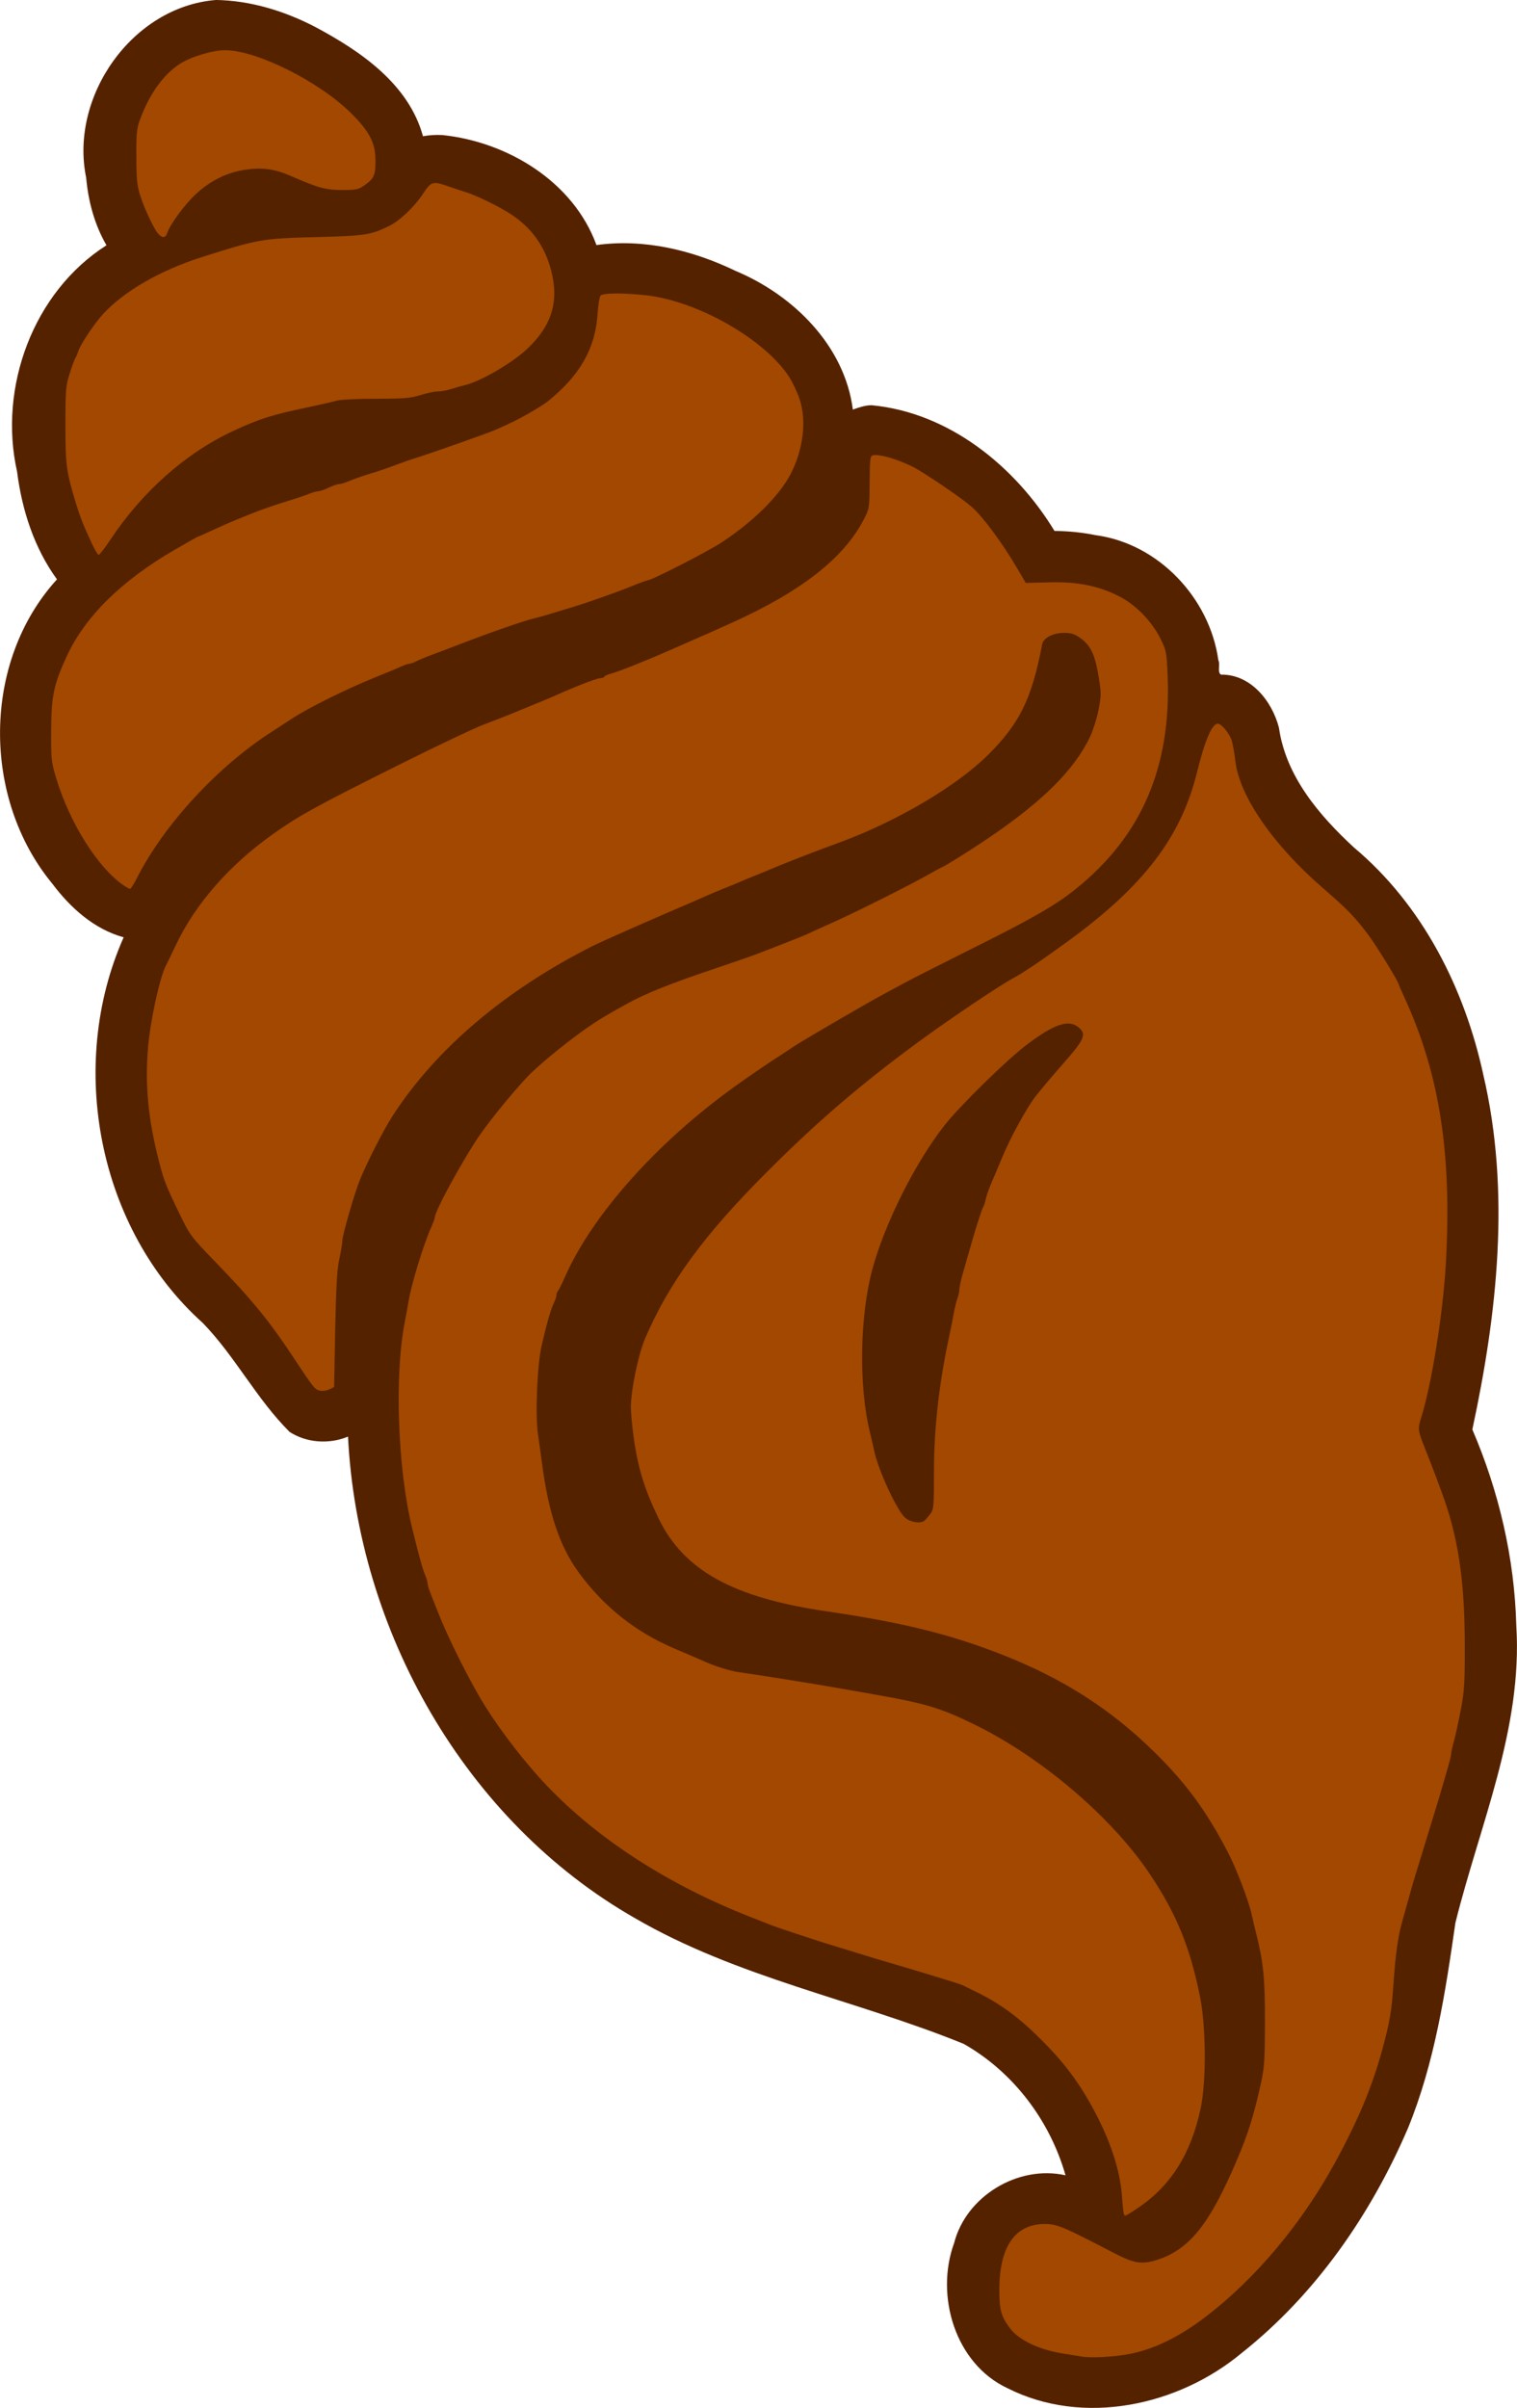
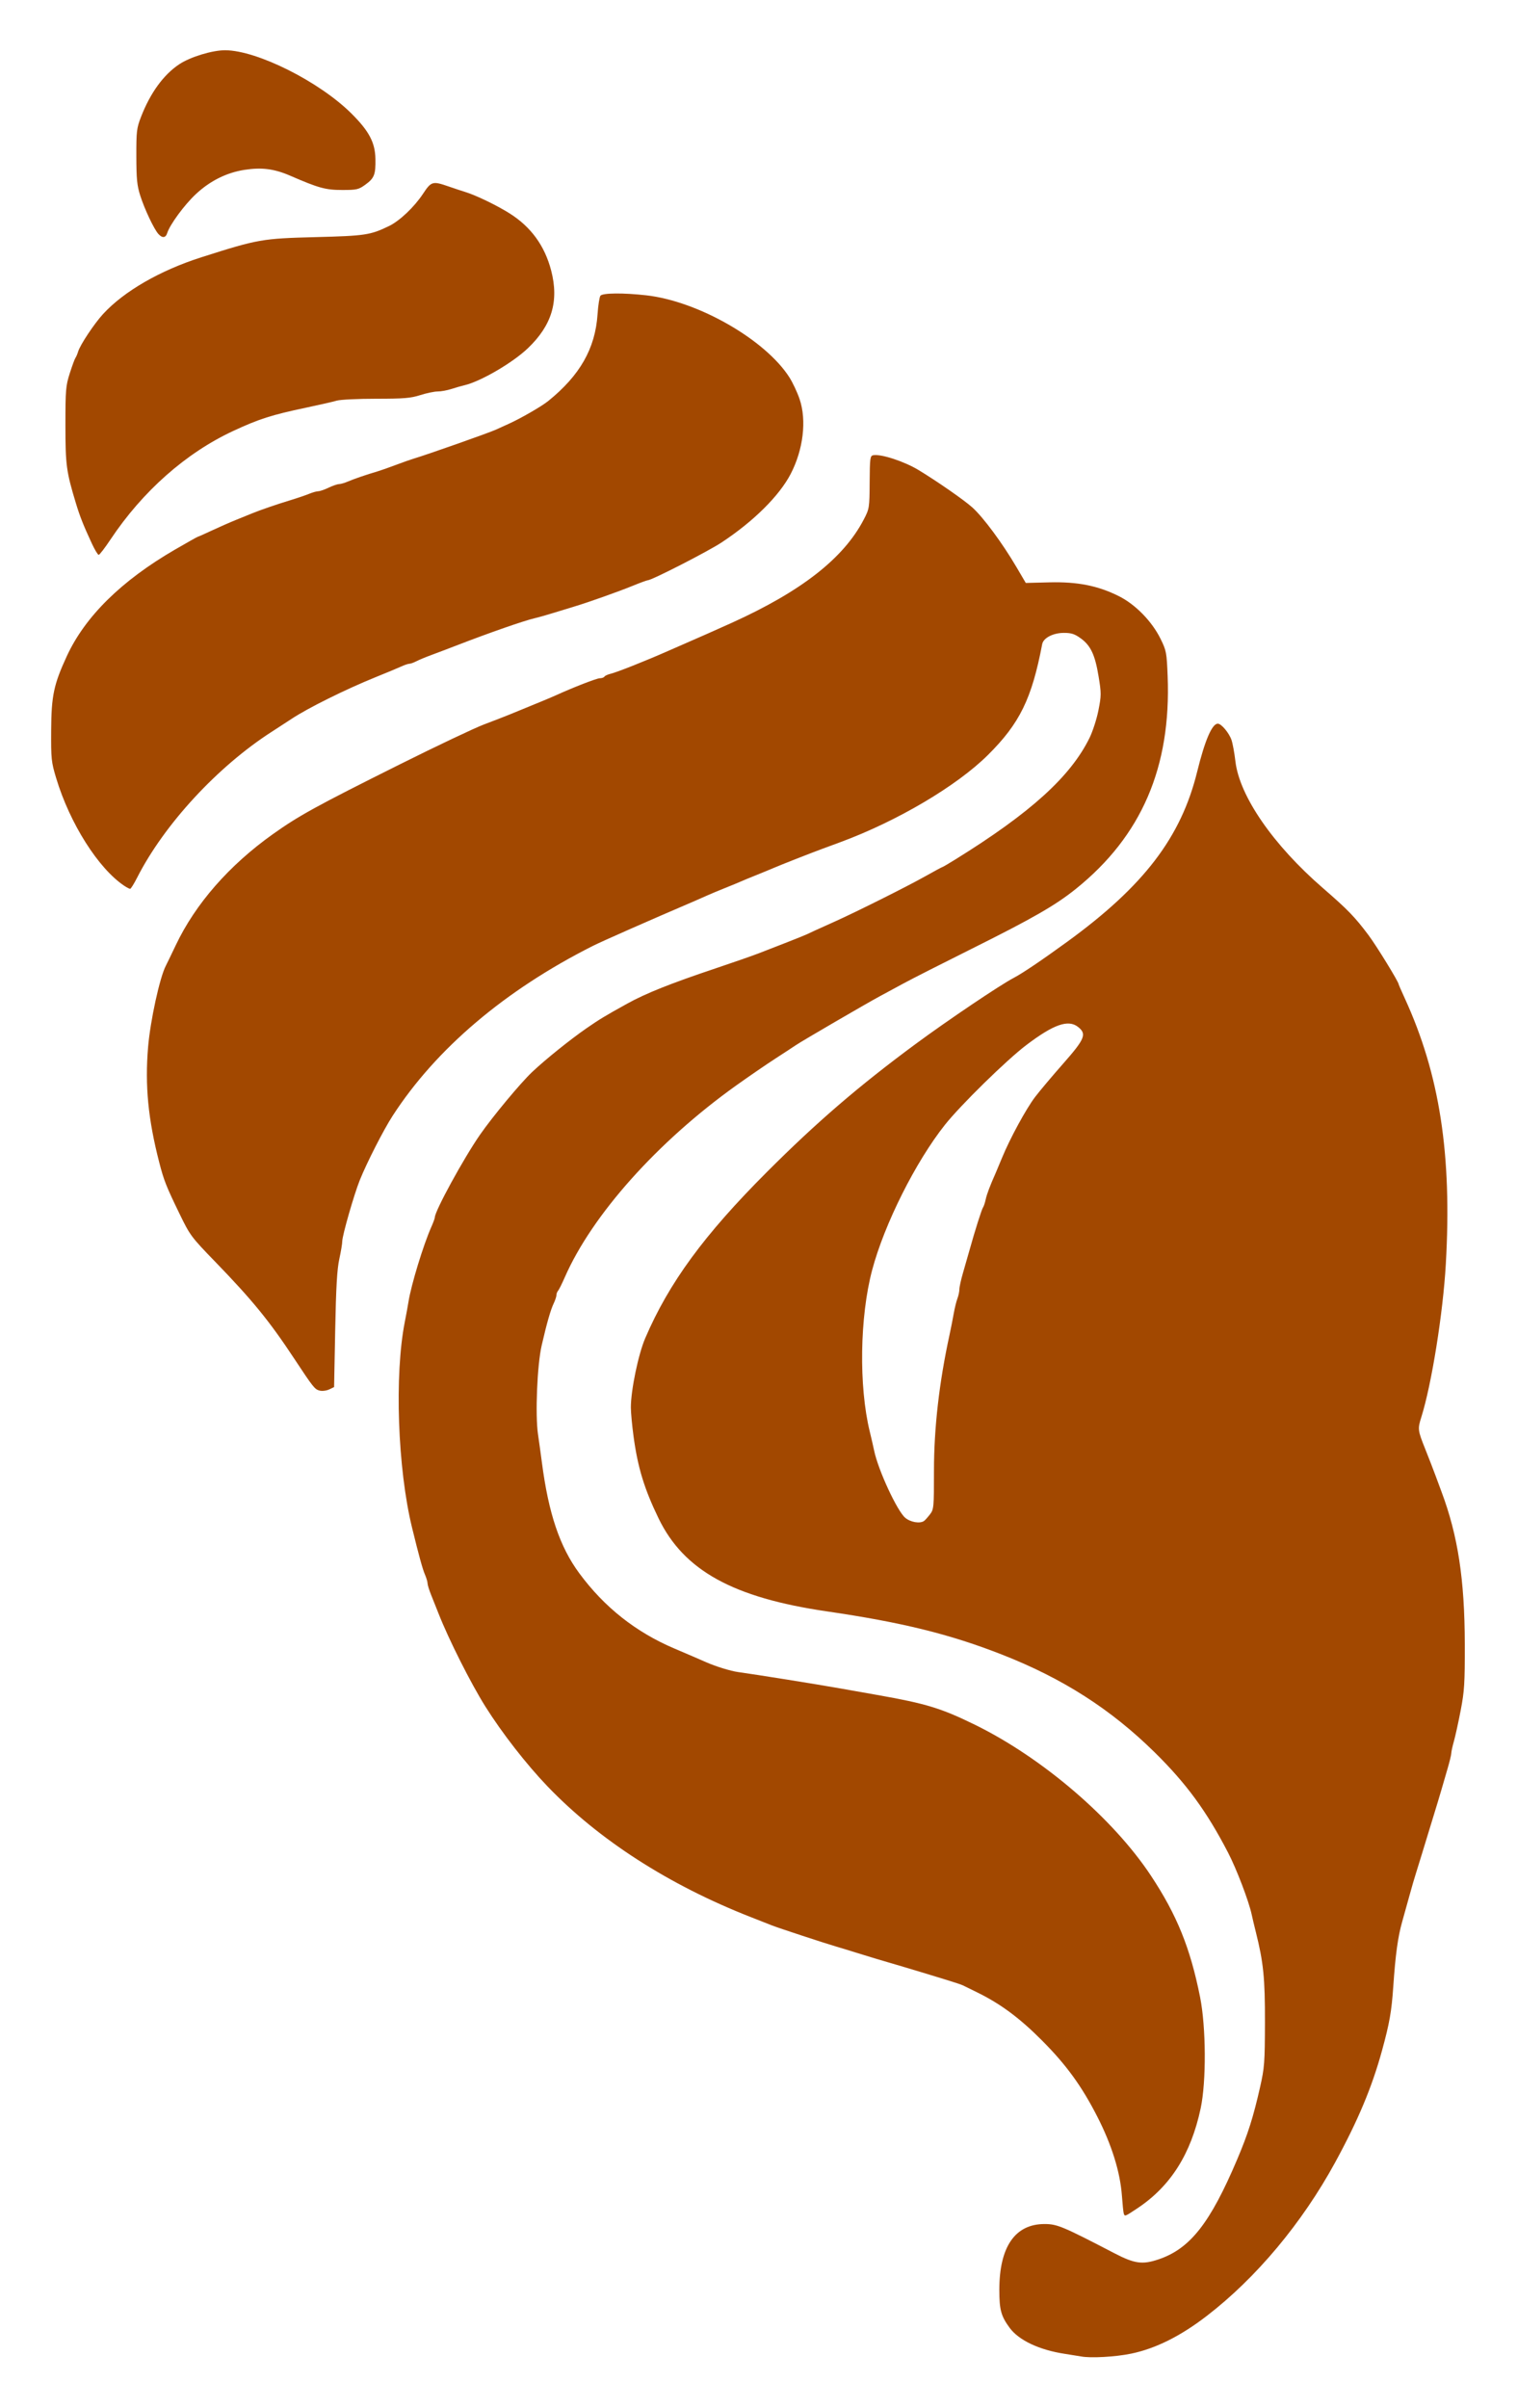
<svg xmlns="http://www.w3.org/2000/svg" width="109.87mm" height="174.38mm" version="1.1" viewBox="0 0 389.29 617.89">
  <g transform="translate(408.93 -403.42)">
    <g transform="translate(-399.81 412.31)" stroke-width=".466">
-       <path d="m46.264-8.893c-21.472 1.723-37.578 24.775-33.284 45.575 0.535 6.056 2.143 12.089 5.215 17.367-18.86 12.015-27.79 36.535-22.942 58.095 1.244 9.814 4.375 19.578 10.239 27.635-19.279 21.156-19.282 56.224-1.182 78.108 4.612 6.16 10.722 11.672 18.295 13.742-14.605 32.876-6.64 74.808 20.335 98.991 8.31 8.58 13.797 19.535 22.261 27.935 4.391 2.841 10.18 3.194 14.979 1.201 2.475 49.767 29.972 98.608 73.608 123.55 26.236 15.267 56.481 20.935 84.363 32.26 12.743 7.199 22.185 19.728 26.161 33.741-12.124-2.728-25.503 5.321-28.588 17.401-4.918 13.427 0.226 30.934 13.677 37.223 19.442 9.833 43.825 4.561 60.12-9.019 18.977-15.024 33.163-35.547 42.666-57.664 6.868-16.8 9.623-34.863 12.181-52.707 6.217-25.084 17.296-49.859 15.631-76.263-0.448-17.309-4.452-34.459-11.279-50.348 6.406-29.779 9.842-61.011 2.816-91.014-4.805-22.173-15.615-43.597-33.201-58.33-8.93-8.264-17.468-18.263-19.246-30.727-1.75-6.827-7.242-13.755-14.869-13.633-1.03-0.59-0.13-2.609-0.684-3.71-2.219-15.918-15.354-29.913-31.459-32.071-3.481-0.712-7.032-1.064-10.584-1.084-10.111-16.616-27.09-30.393-46.949-32.266-1.649-0.007-3.415 0.62-4.805 1.121-2.11-16.442-15.33-29.423-30.11-35.594-11-5.31-23.46-8.33-35.69-6.628-5.92-16.267-22.81-26.475-39.5-28.226-1.676-0.088-3.366-0.002-5.018 0.302-3.673-13.394-15.971-21.807-27.57-28-7.891-4.12-16.653-6.824-25.598-6.969z" fill="#520" />
      <path d="m268.29 595.79c-0.384-0.075-2.271-0.377-4.192-0.672-6.535-1-11.772-3.473-14.118-6.666-2.209-3.007-2.652-4.63-2.652-9.725 0-11.073 4.035-16.935 11.645-16.915 3.202 8e-3 4.618 0.602 17.904 7.505 5.17 2.687 7.17 2.962 11.321 1.56 8.08-2.729 13.221-9.262 20.158-25.616 2.786-6.569 4.142-10.85 5.901-18.632 1.115-4.934 1.213-6.24 1.238-16.536 0.028-11.379-0.381-15.414-2.358-23.29-0.386-1.537-0.858-3.529-1.05-4.425-0.73-3.416-3.867-11.64-6.041-15.837-5.516-10.653-10.725-17.771-18.874-25.788-11.253-11.072-23.544-18.94-39.146-25.058-13.359-5.239-25.679-8.279-44.951-11.095-24.1-3.521-36.719-10.494-43.198-23.871-3.671-7.58-5.338-13.046-6.421-21.055-0.379-2.799-0.688-6.127-0.688-7.395 0-4.437 1.91-13.642 3.693-17.794 6.11-14.23 15.082-26.481 31.23-42.642 12.742-12.752 23.555-22.057 38.209-32.879 8.205-6.059 21.687-15.14 25.154-16.942 2.183-1.135 7.248-4.556 13.76-9.294 19.59-14.254 29.148-26.768 33.281-43.575 1.983-8.062 3.824-12.344 5.307-12.344 0.899 0 2.896 2.384 3.511 4.192 0.305 0.897 0.755 3.354 0.999 5.46 1.034 8.929 9.683 21.462 22.442 32.521 6.413 5.558 8.201 7.404 11.723 12.101 2.041 2.723 7.728 11.986 7.728 12.588 0 0.098 0.7 1.706 1.557 3.573 8.981 19.587 12.155 40.129 10.548 68.261-0.721 12.615-3.652 30.9-6.3 39.305-0.941 2.986-0.899 3.329 0.998 8.079 0.923 2.311 2.102 5.356 2.621 6.765 0.519 1.409 1.218 3.296 1.554 4.192 4.236 11.297 5.961 22.55 5.998 39.128 0.022 10.059-0.102 12.075-1.049 17.002-0.591 3.074-1.377 6.656-1.746 7.96-0.369 1.304-0.672 2.683-0.672 3.066 0 0.383-0.425 2.146-0.944 3.918-0.519 1.772-1.245 4.271-1.613 5.552-0.368 1.281-1.414 4.74-2.324 7.686-0.91 2.946-2.095 6.824-2.632 8.617-0.538 1.793-1.25 4.099-1.583 5.124-0.333 1.025-1.065 3.54-1.627 5.59-0.562 2.05-1.407 5.089-1.879 6.754-1.101 3.889-1.72 8.395-2.282 16.6-0.441 6.449-0.966 9.43-2.897 16.472-2.573 9.381-6.148 17.916-12.001 28.647-8.506 15.597-20.29 29.686-32.999 39.456-6.751 5.19-13.1 8.352-19.392 9.659-4.011 0.833-10.424 1.19-12.852 0.714zm-40.28-214.39c0.265-0.188 0.946-0.947 1.514-1.686 0.991-1.29 1.032-1.738 1.032-11.25 0-10.89 1.339-22.611 3.962-34.686 0.362-1.665 0.86-4.181 1.107-5.59 0.247-1.409 0.675-3.152 0.951-3.873 0.276-0.721 0.501-1.786 0.501-2.367 0-0.581 0.426-2.506 0.947-4.278 0.521-1.772 1.267-4.375 1.658-5.785 1.36-4.899 3.128-10.484 3.467-10.947 0.187-0.256 0.491-1.169 0.675-2.028 0.292-1.363 1.105-3.516 2.577-6.822 0.228-0.512 0.953-2.248 1.612-3.856 2.017-4.928 6.2-12.623 8.502-15.639 1.202-1.575 4.447-5.429 7.211-8.564 5.585-6.335 6.095-7.598 3.797-9.405-2.51-1.974-6.271-0.652-13.282 4.667-5.067 3.845-16.872 15.413-20.87 20.453-7.527 9.487-15.541 25.471-18.674 37.247-3.193 12.002-3.459 29.846-0.619 41.474 0.407 1.665 0.913 3.866 1.125 4.891 1.026 4.96 5.895 15.478 7.977 17.23 1.362 1.146 3.785 1.554 4.828 0.813zm51.247 177.71c-0.099-0.32-0.31-2.364-0.468-4.542-0.443-6.091-2.604-13.045-6.303-20.287-4.019-7.868-7.946-13.279-14.209-19.573-5.704-5.733-10.602-9.373-16.542-12.294-1.665-0.819-3.342-1.644-3.727-1.833-0.384-0.189-2.271-0.821-4.192-1.403-1.921-0.582-4.751-1.448-6.288-1.923-1.537-0.475-3.948-1.197-5.357-1.604-4.154-1.199-8.901-2.623-11.645-3.494-1.409-0.447-3.715-1.151-5.124-1.564-3.038-0.89-14.897-4.792-16.41-5.399-0.582-0.233-3.049-1.205-5.483-2.159-20.99-8.228-38.986-19.81-52.171-33.574-5.418-5.656-11.61-13.615-15.898-20.432-3.729-5.929-9.41-17.208-12.023-23.867-0.528-1.345-1.379-3.48-1.891-4.744-0.512-1.264-0.932-2.62-0.932-3.012 0-0.392-0.299-1.401-0.664-2.243-0.602-1.385-1.538-4.786-3.306-12.01-3.708-15.149-4.557-39.258-1.861-52.869 0.355-1.793 0.777-4.099 0.938-5.124 0.679-4.329 3.827-14.638 5.87-19.227 0.488-1.096 0.887-2.184 0.887-2.418 0-1.635 7.377-15.137 11.588-21.209 3.24-4.672 10.404-13.29 13.395-16.115 3.385-3.196 9.706-8.283 13.912-11.196 3.354-2.323 4.742-3.163 10.515-6.361 4.712-2.611 11.132-5.174 22.558-9.004 4.612-1.546 9.642-3.301 11.179-3.899 1.537-0.599 4.749-1.848 7.137-2.777 2.388-0.928 4.694-1.859 5.124-2.068 0.879-0.428 2.557-1.192 7.303-3.326 5.581-2.51 18.427-8.936 23.001-11.506 2.403-1.35 4.452-2.455 4.553-2.455 0.102 0 1.594-0.874 3.317-1.943 19.284-11.959 29.53-21.235 34.419-31.158 0.828-1.681 1.865-4.884 2.304-7.118 0.745-3.794 0.748-4.369 0.037-8.697-0.91-5.545-2.026-7.919-4.597-9.781-1.536-1.112-2.396-1.391-4.296-1.389-2.785 2e-3 -5.276 1.294-5.581 2.895-2.671 14.011-5.758 20.321-13.902 28.417-8.007 7.96-23.266 16.98-37.858 22.379-1.025 0.379-3.016 1.114-4.425 1.632-3.162 1.164-10.921 4.211-12.81 5.031-0.769 0.334-2.76 1.153-4.425 1.821-1.665 0.668-3.447 1.405-3.959 1.639-0.512 0.233-2.294 0.968-3.959 1.633-1.665 0.665-3.761 1.541-4.658 1.947-0.897 0.406-2.259 1.007-3.028 1.336-11.785 5.046-23.922 10.399-26.318 11.607-22.505 11.346-40.203 26.364-51.341 43.566-2.346 3.624-6.604 11.961-8.445 16.536-1.466 3.644-4.495 14.205-4.496 15.677-2.1e-4 0.601-0.344 2.664-0.763 4.586-0.57 2.613-0.834 7.192-1.048 18.161l-0.285 14.668-1.258 0.602c-0.696 0.333-1.792 0.468-2.453 0.302-1.244-0.312-1.655-0.829-6.461-8.114-6.421-9.735-10.783-15.084-20.355-24.965-6.165-6.364-6.446-6.742-9.163-12.344-3.426-7.064-3.99-8.495-5.207-13.231-2.834-11.026-3.663-19.619-2.84-29.462 0.567-6.782 2.991-17.902 4.557-20.9 0.252-0.482 1.406-2.868 2.564-5.302 5.052-10.614 13.663-20.46 24.893-28.462 6.623-4.72 11.173-7.221 32.492-17.865 9.479-4.733 19.226-9.357 21.66-10.277 2.434-0.92 5.368-2.057 6.521-2.528 7.383-3.014 10.65-4.37 11.878-4.928 4.666-2.121 10.567-4.414 11.361-4.414 0.51 0 1.043-0.186 1.184-0.414 0.141-0.228 0.834-0.552 1.541-0.721 1.669-0.398 8.989-3.301 14.794-5.868 1.025-0.453 2.702-1.187 3.727-1.63 3.686-1.596 9.02-3.957 12.577-5.569 17.932-8.123 28.747-16.581 33.913-26.521 1.444-2.778 1.472-2.955 1.518-9.585 0.043-6.211 0.117-6.768 0.92-6.923 1.96-0.38 7.972 1.586 11.623 3.799 4.782 2.9 11.669 7.685 13.77 9.567 2.831 2.536 7.737 9.166 11.406 15.414l2.347 3.996 6.038-0.154c7.239-0.184 12.467 0.852 17.834 3.534 4.277 2.137 8.506 6.467 10.724 10.98 1.477 3.006 1.572 3.506 1.809 9.545 0.916 23.371-6.688 41.017-23.516 54.571-5.249 4.228-11.048 7.562-26.898 15.463-7.43 3.704-15.185 7.644-17.235 8.755-2.05 1.112-4.879 2.642-6.288 3.401-3.408 1.835-19.95 11.469-21.427 12.479-0.64 0.438-3.051 2.018-5.357 3.51s-6.812 4.586-10.015 6.873c-20.159 14.4-36.972 33.216-43.974 49.214-0.729 1.665-1.509 3.227-1.733 3.47-0.224 0.243-0.408 0.736-0.408 1.094 0 0.358-0.313 1.312-0.696 2.119-0.817 1.723-1.75 4.979-3.091 10.784-1.159 5.016-1.689 17.799-0.947 22.825 0.265 1.793 0.714 5.042 0.998 7.22 1.709 13.108 4.585 21.636 9.581 28.414 6.438 8.734 14.514 15.127 24.432 19.341 3.077 1.307 6.465 2.768 8.152 3.514 2.421 1.07 6.256 2.253 8.152 2.515 4.686 0.646 20.133 3.121 26.318 4.217 2.05 0.363 6.242 1.104 9.316 1.646 12.609 2.224 16.475 3.4 25.154 7.649 17.318 8.479 35.471 24.04 45.19 38.737 6.674 10.092 10.099 18.548 12.615 31.147 1.542 7.721 1.619 21.657 0.157 28.539-2.495 11.747-7.731 20.018-16.26 25.683-3.207 2.13-3.23 2.139-3.482 1.326zm-256.47-340.68c-6.676-4.449-13.997-16.016-17.5-27.647-1.253-4.16-1.33-4.9-1.285-12.344 0.052-8.797 0.673-11.723 4.023-18.974 4.699-10.171 14.023-19.355 27.723-27.309 3.151-1.829 5.815-3.326 5.921-3.326 0.106 0 1.72-0.717 3.587-1.593 1.867-0.876 4.757-2.143 6.423-2.816 1.665-0.672 3.447-1.395 3.959-1.605 1.998-0.821 6.214-2.272 9.549-3.287 1.921-0.585 4.182-1.352 5.023-1.704 0.841-0.352 1.889-0.647 2.329-0.656 0.44-9e-3 1.638-0.421 2.663-0.916 1.025-0.495 2.223-0.907 2.663-0.916 0.44-9e-3 1.488-0.315 2.329-0.68 1.485-0.645 4.735-1.756 7.585-2.594 0.769-0.226 2.865-0.964 4.658-1.641 1.793-0.677 3.889-1.415 4.658-1.642 3.18-0.936 19.289-6.612 20.961-7.385 0.512-0.237 1.98-0.902 3.261-1.478 3.146-1.415 8.534-4.52 10.248-5.905 8.14-6.583 12.061-13.471 12.653-22.23 0.156-2.313 0.491-4.468 0.743-4.789 0.566-0.718 5.881-0.764 11.757-0.103 13.302 1.496 30.567 11.388 36.727 21.043 0.866 1.357 2.05 3.881 2.632 5.61 1.835 5.449 0.944 12.928-2.282 19.156-2.918 5.634-9.52 12.185-17.746 17.612-3.491 2.303-17.932 9.696-18.947 9.7-0.211 9.4e-4 -1.956 0.643-3.878 1.427-3.683 1.503-11.374 4.234-14.906 5.294-1.153 0.346-3.563 1.083-5.357 1.639-1.793 0.556-3.994 1.178-4.891 1.383-2.664 0.61-11.583 3.716-19.797 6.894-2.306 0.892-5.345 2.046-6.754 2.563-1.409 0.518-3.118 1.23-3.798 1.583-0.68 0.353-1.487 0.642-1.793 0.642-0.306 0-1.217 0.304-2.024 0.676-0.807 0.372-3.774 1.608-6.592 2.747-7.708 3.116-17.534 7.992-21.66 10.748-0.897 0.599-3.141 2.059-4.987 3.244-13.94 8.947-27.658 23.803-34.607 37.479-0.801 1.576-1.606 2.866-1.789 2.866-0.183 0-0.851-0.345-1.484-0.768zm-8.346-87.853c-2.168-4.67-3.048-6.893-4.101-10.364-2.451-8.083-2.679-9.784-2.679-20.03 0-9.027 0.086-10.052 1.113-13.276 0.612-1.921 1.268-3.703 1.457-3.959 0.189-0.256 0.502-0.99 0.696-1.63 0.522-1.731 4.122-7.149 6.391-9.62 5.376-5.854 14.641-11.199 25.279-14.586 14.548-4.631 15.514-4.801 29.346-5.157 12.659-0.325 13.977-0.525 18.754-2.837 2.74-1.326 6.484-4.876 8.728-8.273 2.123-3.215 2.468-3.314 6.566-1.892 1.513 0.525 3.457 1.171 4.321 1.435 2.709 0.828 8.099 3.433 11.35 5.486 5.487 3.465 9.007 8.308 10.657 14.66 2.038 7.847 0.19 14.033-5.952 19.915-3.91 3.745-12.196 8.579-16.325 9.524-0.715 0.164-2.198 0.589-3.296 0.945s-2.695 0.648-3.549 0.648c-0.854 0-2.866 0.419-4.47 0.932-2.473 0.79-4.199 0.932-11.36 0.932-4.644 0-9.176 0.219-10.071 0.487-0.895 0.268-4.457 1.083-7.916 1.811-8.796 1.853-12.035 2.888-18.632 5.955-12.162 5.652-23.288 15.494-31.548 27.907-1.428 2.145-2.778 3.9-3.002 3.9-0.223 0-1.014-1.31-1.758-2.911zm17.082-79.42c-1.126-1.245-3.52-6.296-4.642-9.794-0.841-2.621-1.008-4.274-1.022-10.12-0.016-6.439 0.078-7.234 1.197-10.127 2.382-6.158 5.79-10.849 9.828-13.525 2.847-1.886 8.491-3.603 11.797-3.587 8.177 0.039 24.172 8.064 32.396 16.255 4.513 4.494 6.059 7.424 6.138 11.627 0.075 4.01-0.29 4.949-2.574 6.603-1.751 1.268-2.199 1.372-5.948 1.372-4.267 0-6.011-0.479-13.342-3.66-4.095-1.777-7.319-2.192-11.718-1.51-4.635 0.719-8.866 2.832-12.522 6.252-2.927 2.738-6.651 7.807-7.333 9.981-0.394 1.256-1.251 1.345-2.256 0.233z" fill="#a24800" />
    </g>
  </g>
</svg>